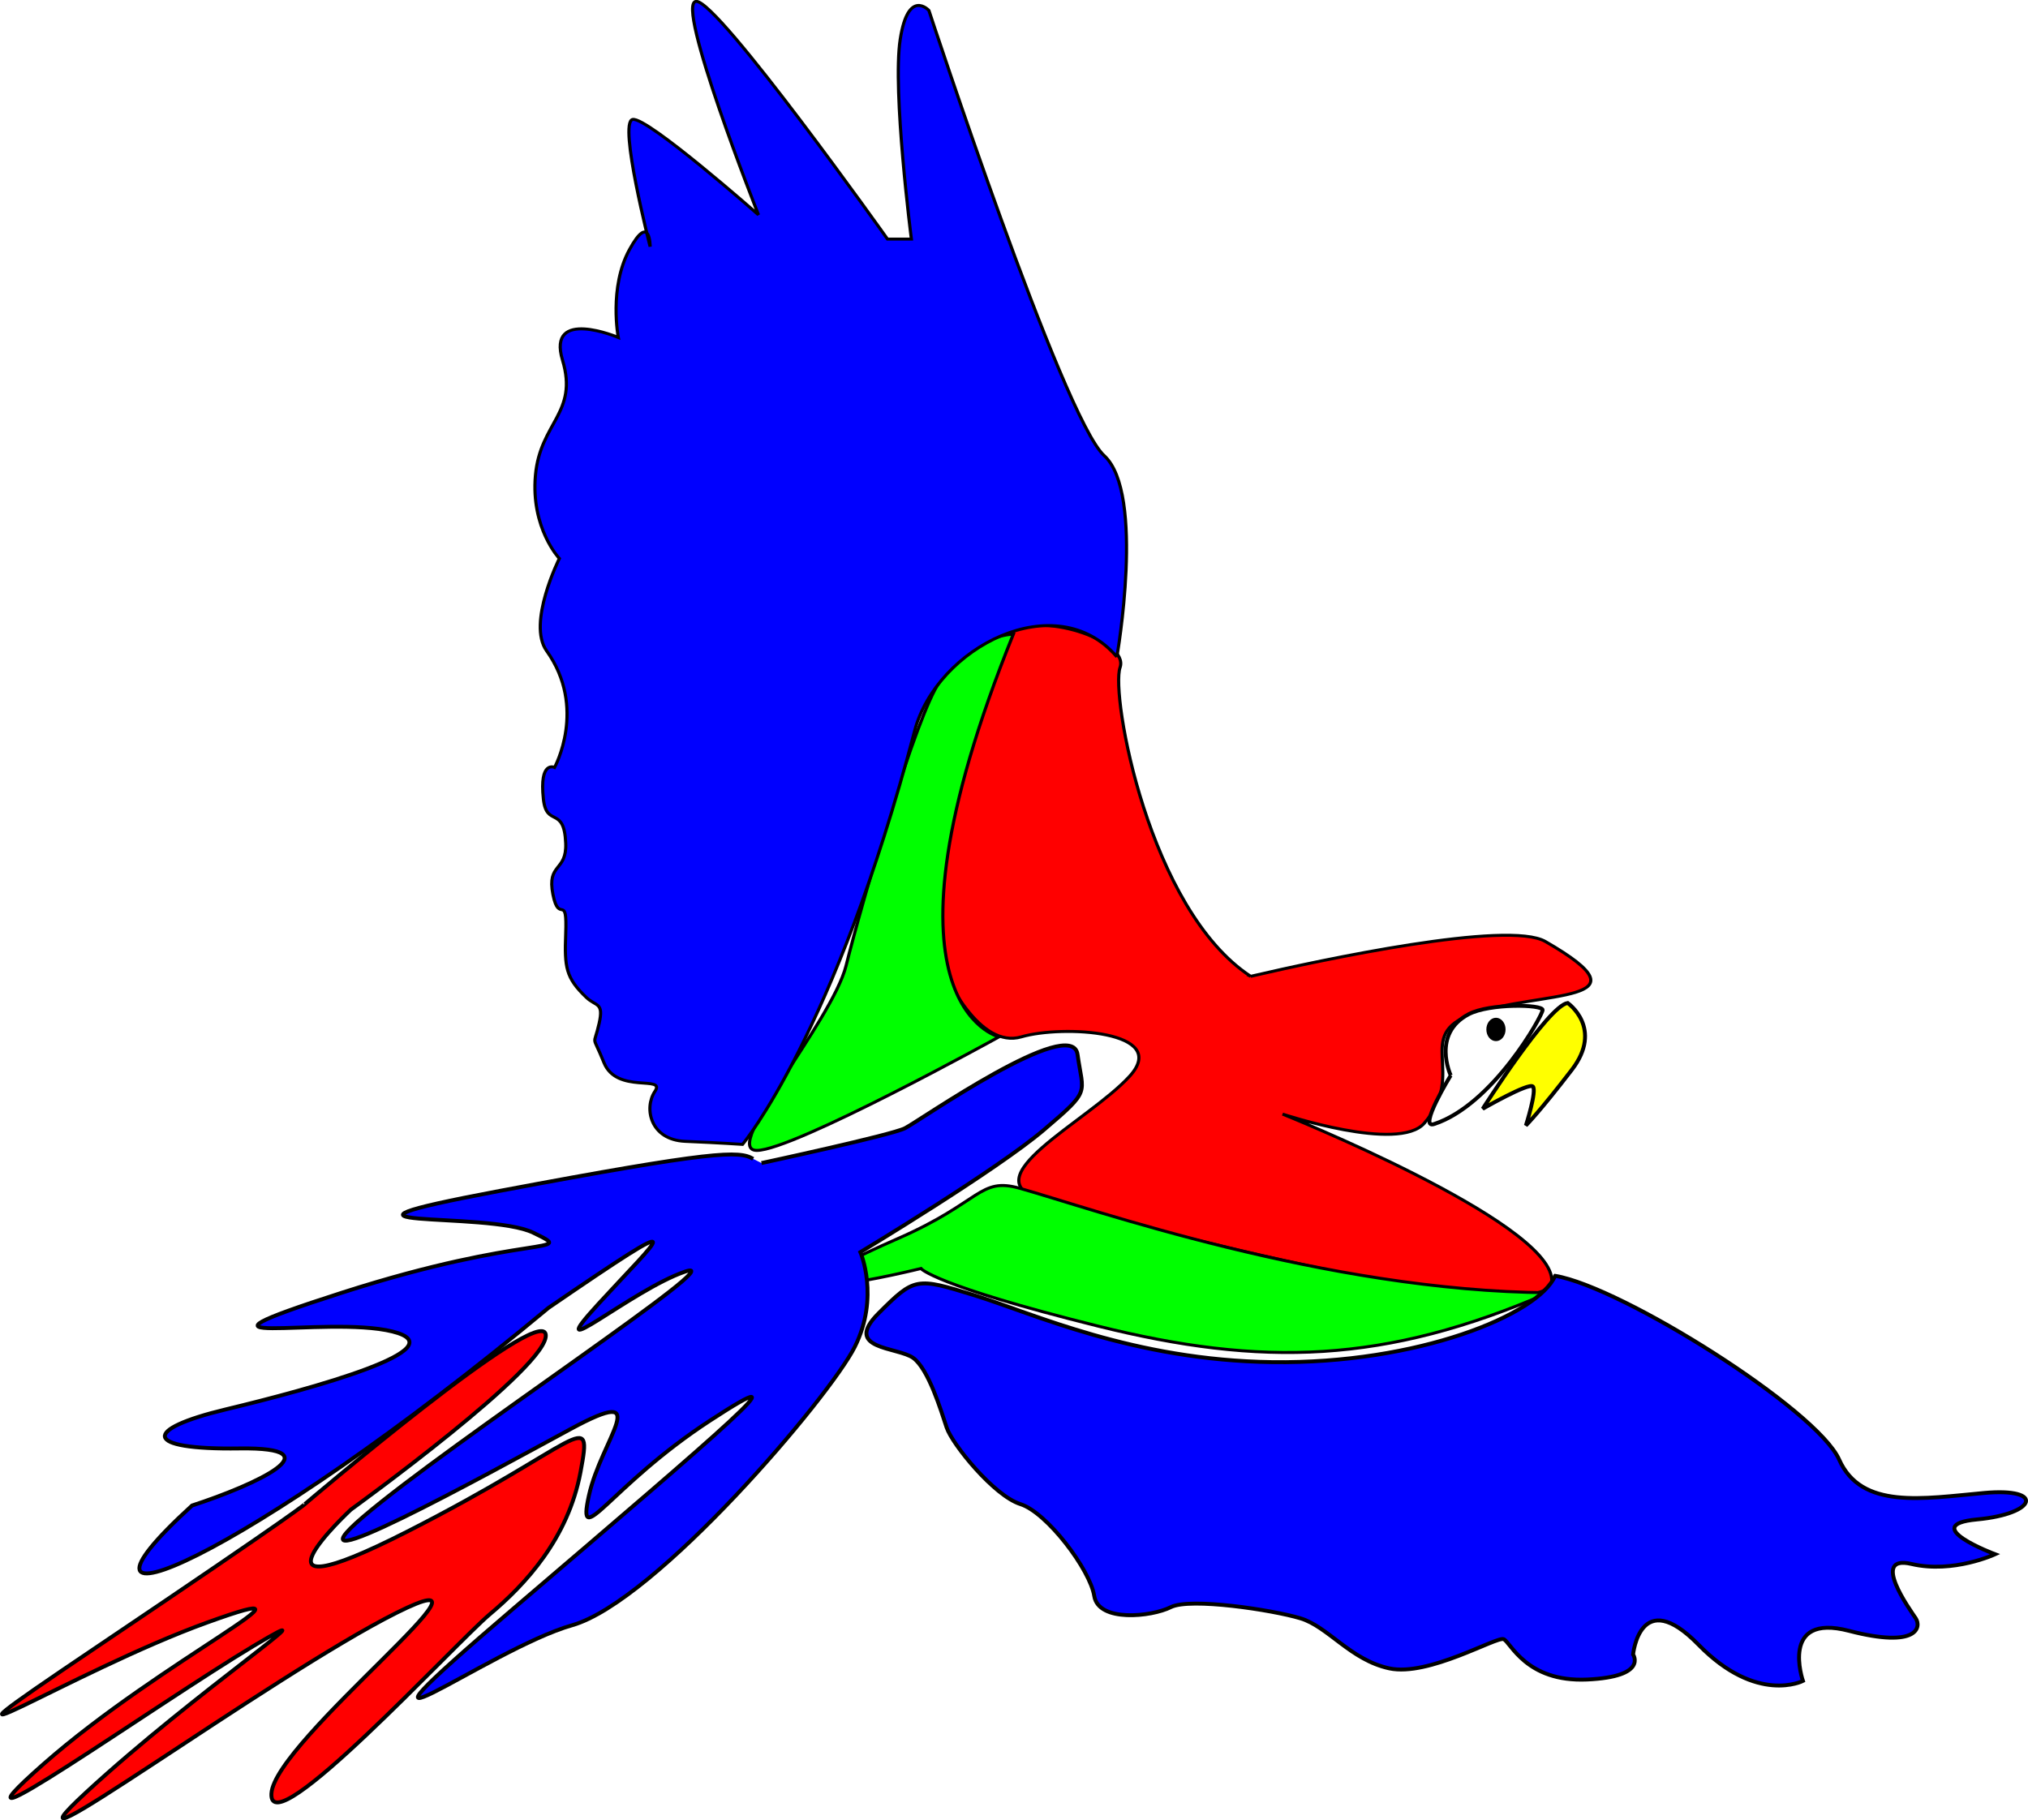
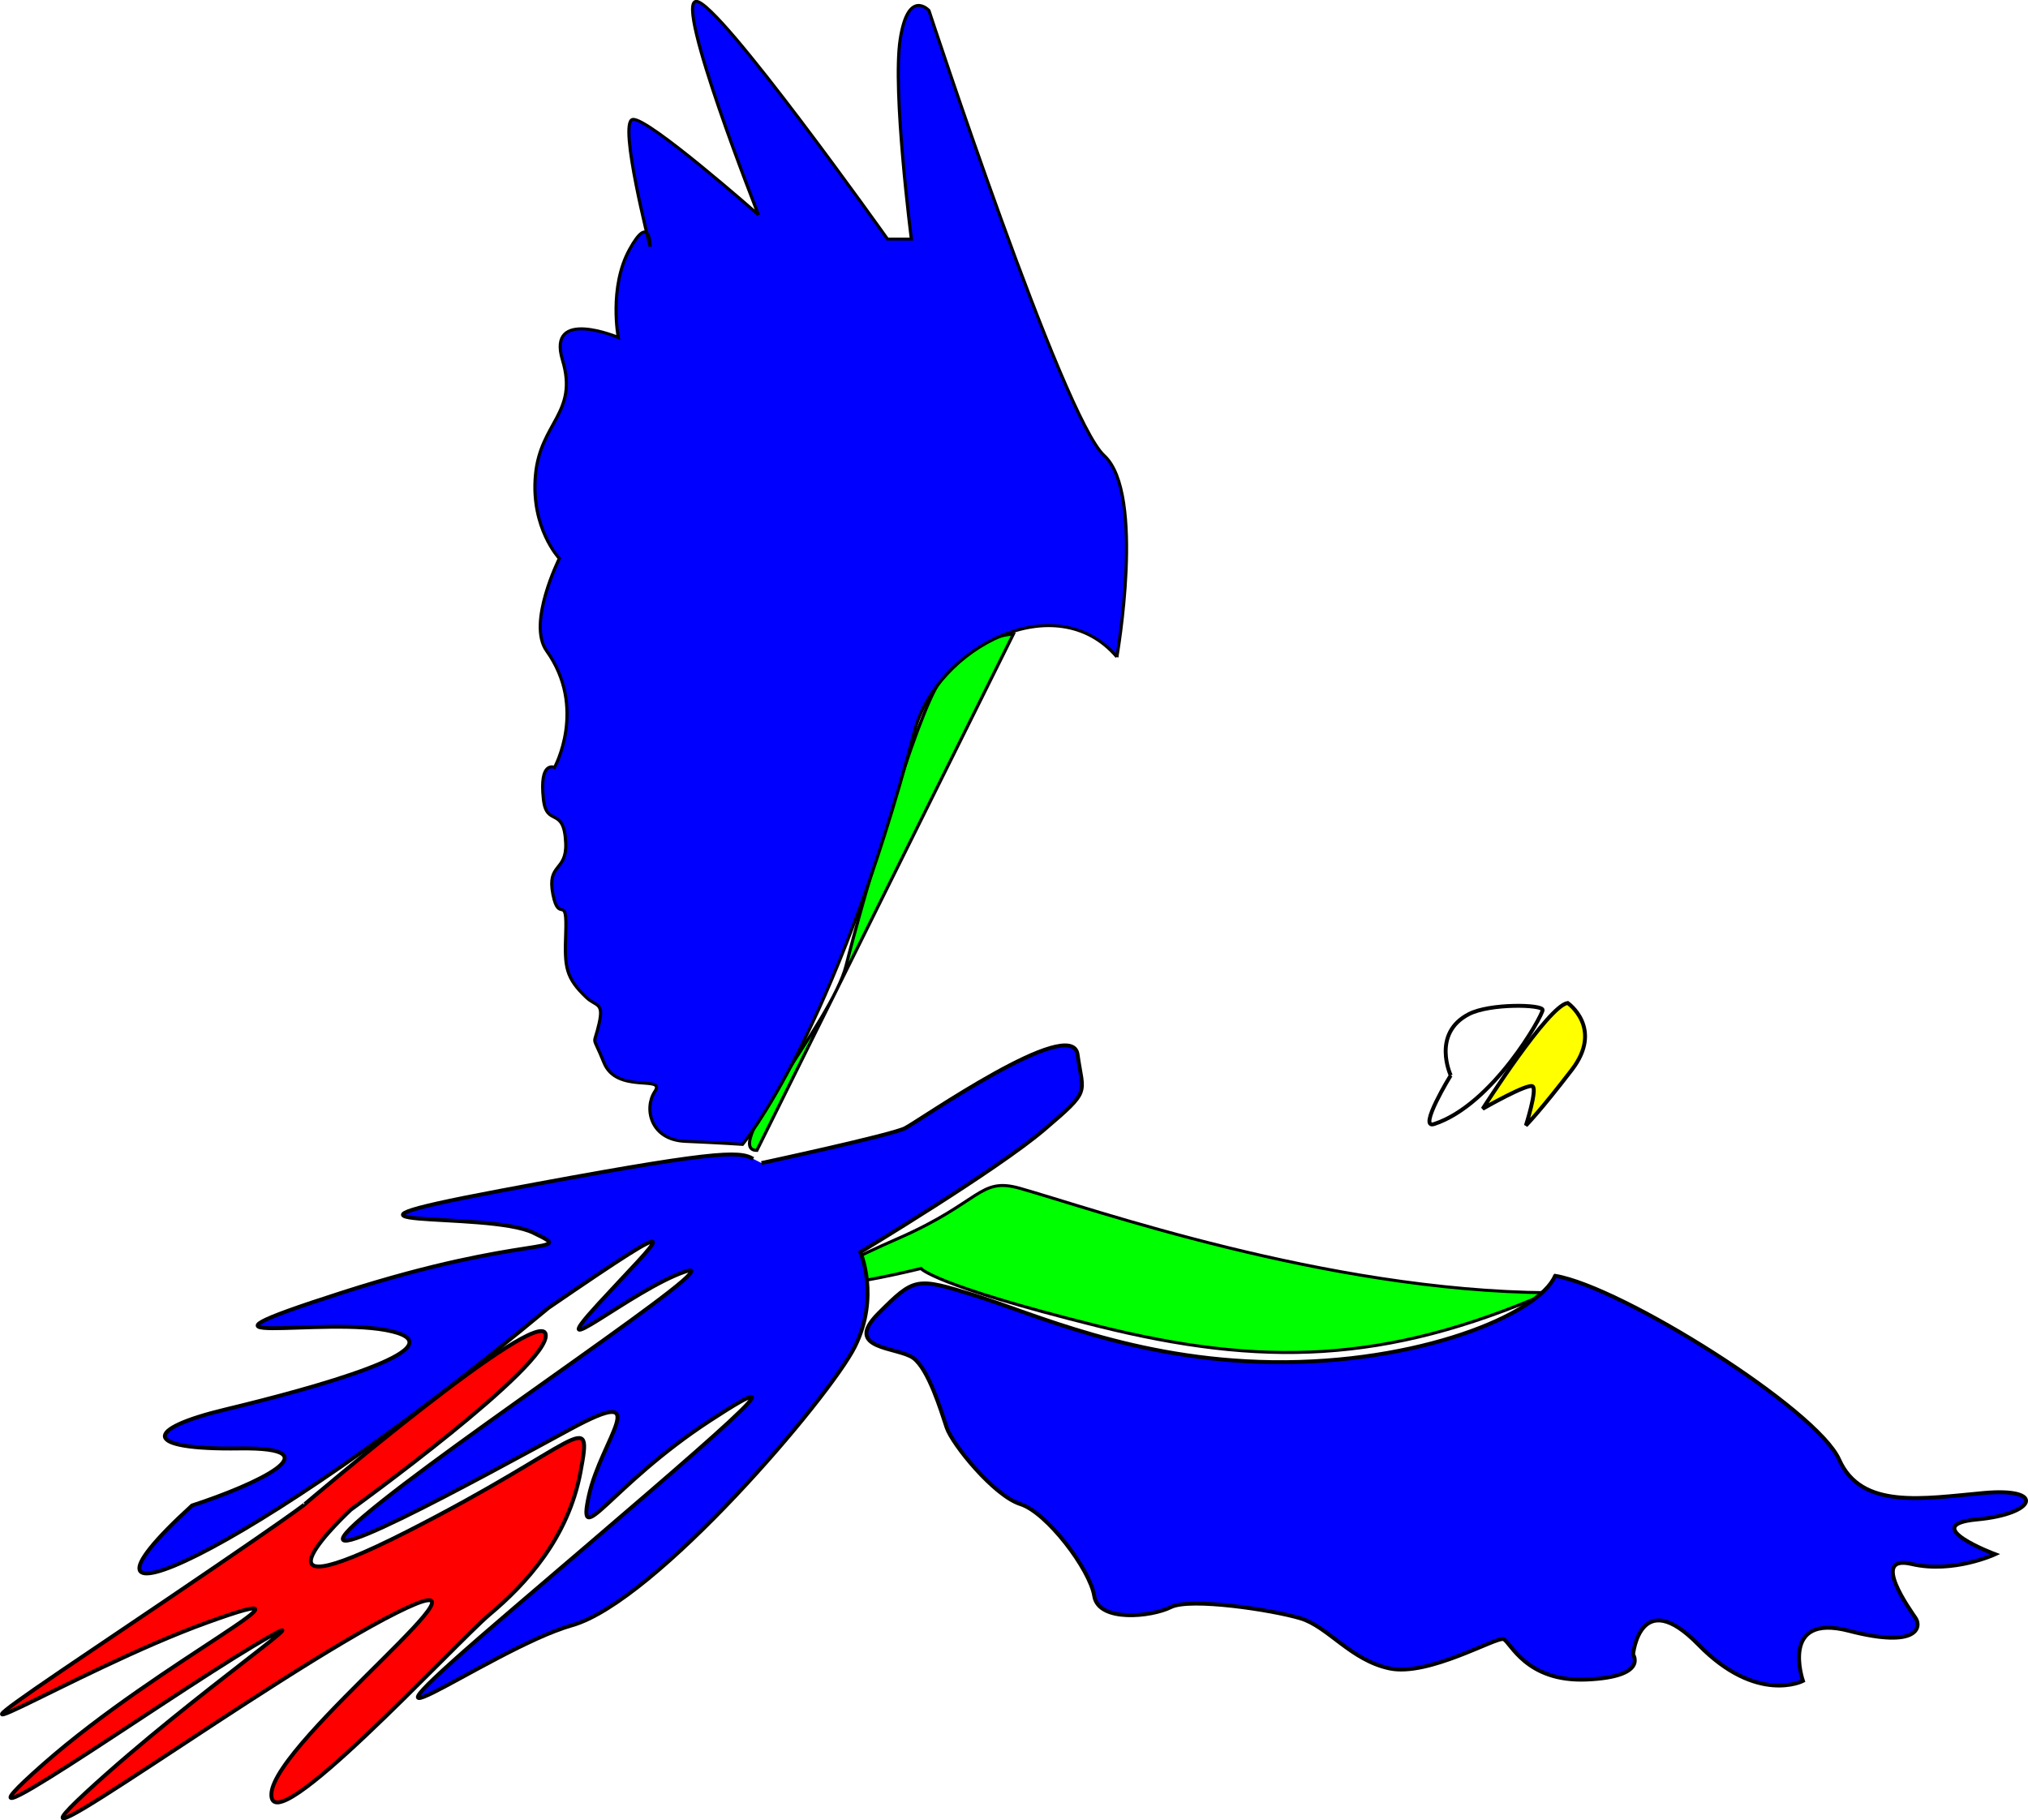
<svg xmlns="http://www.w3.org/2000/svg" xmlns:ns1="http://sodipodi.sourceforge.net/DTD/sodipodi-0.dtd" xmlns:ns2="http://www.inkscape.org/namespaces/inkscape" id="svg2" ns1:docname="_svgclean2.svg" viewBox="0 0 520.2 466.99" version="1.1" ns2:version="0.48.3.1 r9886">
  <defs id="defs4">
    <filter id="filter3310-4" ns2:menu="Blurs" width="1" y="0" x="0" ns2:menu-tooltip="Edges are partly feathered out" height="1" ns2:label="Apparition" color-interpolation-filters="sRGB">
      <feMorphology id="feMorphology3312-0" result="result0" radius="4" in="SourceGraphic" />
      <feGaussianBlur id="feGaussianBlur3314-9" result="result91" stdDeviation="8" in="result0" />
      <feComposite id="feComposite3316-4" operator="in" in2="result91" in="SourceGraphic" />
    </filter>
    <filter id="filter3296-8" ns2:menu="Blurs" width="1" y="0" x="0" ns2:menu-tooltip="Edges are partly feathered out" height="1" ns2:label="Apparition" color-interpolation-filters="sRGB">
      <feMorphology id="feMorphology3298-8" result="result0" radius="4" in="SourceGraphic" />
      <feGaussianBlur id="feGaussianBlur3300-2" result="result91" stdDeviation="8" in="result0" />
      <feComposite id="feComposite3302-4" operator="in" in2="result91" in="SourceGraphic" />
    </filter>
    <filter id="filter3288-5" ns2:menu="Blurs" width="1" y="0" x="0" ns2:menu-tooltip="Edges are partly feathered out" height="1" ns2:label="Apparition" color-interpolation-filters="sRGB">
      <feMorphology id="feMorphology3290-5" result="result0" radius="4" in="SourceGraphic" />
      <feGaussianBlur id="feGaussianBlur3292-1" result="result91" stdDeviation="8" in="result0" />
      <feComposite id="feComposite3294-7" operator="in" in2="result91" in="SourceGraphic" />
    </filter>
    <filter id="filter3280-1" ns2:menu="Blurs" width="1" y="0" x="0" ns2:menu-tooltip="Edges are partly feathered out" height="1" ns2:label="Apparition" color-interpolation-filters="sRGB">
      <feMorphology id="feMorphology3282-1" result="result0" radius="4" in="SourceGraphic" />
      <feGaussianBlur id="feGaussianBlur3284-5" result="result91" stdDeviation="8" in="result0" />
      <feComposite id="feComposite3286-2" operator="in" in2="result91" in="SourceGraphic" />
    </filter>
  </defs>
  <ns1:namedview id="base" bordercolor="#666666" ns2:pageshadow="2" ns2:window-y="0" pagecolor="#ffffff" ns2:window-maximized="0" ns2:zoom="0.7" ns2:window-x="0" ns2:window-height="645" showgrid="false" borderopacity="1.0" ns2:current-layer="layer1" ns2:cx="202.67299" ns2:cy="109.54907" ns2:window-width="674" ns2:pageopacity="0.0" ns2:document-units="px" />
  <g id="layer1" ns2:label="Capa 1" ns2:groupmode="layer" transform="translate(-106.81 -187.9)">
-     <path id="path3266" style="filter:url(#filter3288-5);stroke:#000000;stroke-width:1px;fill:#ff0000" d="m473.84 706.53c-32.33-22.22-44.45-93.94-41.42-103.04 3.03-9.091-26.264-19.193-35.355-11.112-9.091 8.081-26.264 94.954-23.234 105.06 3.03 10.102 14.142 33.335 27.274 29.294 13.132-4.041 47.477-2.02 34.345 13.132s-51.518 34.345-27.274 41.416c24.244 7.071 162.49 46.022 161.12 26.264-1.365-19.651-85.358-55.053-85.358-55.053s36.861 12.92 44.952 3.03c13.637-16.668-3.542-29.426 15.152-36.366 21.863-8.116 57.905-3.241 23.234-24.244-11.845-7.175-70.711 6.061-93.439 11.617z" ns1:nodetypes="cssssssscsssc" ns2:connector-curvature="0" transform="matrix(.809 0 0 .769 44.288 -104.94)" />
-     <path id="path3268" style="filter:url(#filter3296-8);stroke:#000000;stroke-width:1px;fill:#00ff00" d="m398.58 592.38s-12.627 0-23.234 15.657c-7.627 11.259-24.749 73.741-29.8 94.954-4.447 18.677-39.901 61.619-28.284 61.619s76.772-37.881 76.772-37.881-42.931-10.607 4.546-134.35z" ns1:nodetypes="cssscc" ns2:connector-curvature="0" transform="matrix(.809 0 0 .769 44.288 -104.94)" />
+     <path id="path3268" style="filter:url(#filter3296-8);stroke:#000000;stroke-width:1px;fill:#00ff00" d="m398.58 592.38s-12.627 0-23.234 15.657c-7.627 11.259-24.749 73.741-29.8 94.954-4.447 18.677-39.901 61.619-28.284 61.619z" ns1:nodetypes="cssscc" ns2:connector-curvature="0" transform="matrix(.809 0 0 .769 44.288 -104.94)" />
    <path id="path3272" style="filter:url(#filter3310-4);stroke:#000000;stroke-width:1px;fill:#00ff00" d="m568.29 812.09c-52.023 23.739-90.914 24.749-142.94 11.112-52.023-13.637-56.063-19.193-56.063-19.193s-66.137 17.159-7.071-10.102c26.264-12.122 25.598-20.446 38.386-16.668 22.223 6.566 96.975 34.345 167.69 34.85z" ns1:nodetypes="cscssc" ns2:connector-curvature="0" transform="matrix(.809 0 0 .769 44.288 -104.94)" />
    <path id="path3276" style="filter:url(#filter3280-1);stroke:#000000;stroke-width:1px;fill:#0000ff" d="m431.41 599.96s9.091-54.548-4.041-67.175-55.558-148.49-55.558-148.49-6.566-7.576-9.091 9.596c-2.525 17.173 3.535 66.67 3.535 66.67h-7.576s-53.538-79.297-60.609-79.297c-7.071 0 19.698 71.216 19.698 71.216s-35.355-32.83-39.901-31.82c-4.546 1.01 5.556 42.426 5.556 42.426s0-11.617-6.566 1.01-3.535 29.294-3.535 29.294-22.728-10.102-17.678 7.576c5.051 17.678-7.071 20.708-8.586 38.386s7.576 27.779 7.576 27.779-10.277 21.613-4.041 30.81c12.919 19.052 2.525 38.891 2.525 38.891s-4.914-2.492-3.535 10.607c1.01 9.596 6.566 2.02 7.071 14.647 0.386 9.642-6.061 6.566-4.041 17.173 1.939 10.18 4.546-1.01 4.041 13.132-0.395 11.07-0.019 14.628 6.566 21.213 3.03 3.03 5.556 1.515 4.041 8.586-1.802 8.41-2.358 2.965 1.515 13.132 4.041 10.607 19.698 4.041 16.162 9.596-3.535 5.556-1.515 16.162 9.596 16.668 11.112 0.505 18.183 1.01 18.183 1.01s29.294-36.871 54.548-137.89c7.017-28.067 44.952-48.487 64.145-24.749z" ns1:nodetypes="cscsccscscscsscscssssssssscsc" ns2:connector-curvature="0" transform="matrix(.809 0 0 .769 44.288 -104.94)" />
    <path id="path3136" ns2:connector-curvature="0" ns1:nodetypes="cssscssscscssssssssssssc" style="stroke:#000000;stroke-width:1px;fill:#0000ff" d="m505.71 515.22c17.143 2.857 67.143 34.286 72.857 47.143 5.714 12.857 21.429 10 37.143 8.571s13.571 5.357-1.786 6.786 4.643 8.929 4.643 8.929-10.714 5-21.429 2.5c-10.714-2.5-0.357 11.786 1.071 13.929 1.429 2.143 0.714 7.857-17.143 3.214-17.857-4.643-11.786 12.857-11.786 12.857s-11.786 6.071-26.786-9.286-16.786 2.5-16.786 2.5 3.929 5.714-11.786 6.429c-15.714 0.714-19.643-9.643-21.429-10.357-1.786-0.714-19.286 9.643-29.286 7.5s-15.714-10.714-22.857-12.857c-7.143-2.143-28.214-5.357-33.214-2.857s-18.571 3.929-19.643-2.857c-1.071-6.786-12.143-21.429-18.929-23.571-6.786-2.143-17.5-15.357-18.929-19.643-1.429-4.286-4.643-15-8.571-17.857-3.929-2.857-18.214-2.143-8.929-11.429 9.286-9.286 9.643-9.286 24.643-4.643 15 4.643 40.773 16.671 76.429 17.143 37.249 0.493 68.214-12.143 72.5-22.143z" />
    <path id="path3138" ns2:connector-curvature="0" ns1:nodetypes="cssscsssssssssccssssssc" style="stroke:#000000;stroke-width:1px;fill:#0000ff" d="m302.14 486.29s33.214-7.143 36.786-8.929c3.571-1.786 42.857-29.286 44.286-18.929 1.429 10.357 3.571 8.929-8.571 19.286-12.14 10.36-47.14 31.43-47.14 31.43s5 11.429-1.429 24.286-51.071 65.357-72.5 71.429c-21.429 6.071-68.571 41.429-14.643-4.643 53.929-46.071 75.714-64.643 50-47.857s-34.286 33.929-31.071 19.286c3.21-14.64 17.14-28.93-4.65-17.14-21.78 11.78-75.35 41.42-53.21 22.5 22.143-18.929 96.071-67.5 82.5-62.857-13.571 4.643-37.857 25.357-22.143 8.214s25.714-25.357-12.857 1.071c-78.269 65.158-131.08 86.892-91.429 50.714 16.429-5.357 37.143-15 12.143-14.643-25 0.357-24.727-4.924-3.571-10 22.359-5.365 60-15.714 42.857-20-17.143-4.286-60.714 5.357-12.857-10 47.86-15.36 60.72-9.65 48.93-15.36-11.78-5.72-63.57-0.36-8.57-10.72 55-10.357 61.429-10.357 65-8.214" />
    <path id="path3140" style="stroke:#000000;stroke-width:1px;fill:#ff0000" ns2:connector-curvature="0" d="m185 573.79s60.357-51.429 61.786-43.571c1.429 7.857-50 45-50 45s-30.714 28.571 14.286 5.714 47.857-32.5 44.643-15.357c-3.214 17.143-14.286 28.929-23.214 36.429-8.929 7.5-56.786 59.643-56.071 46.071 0.714-13.571 64.286-62.5 32.143-46.429s-107.5 71.786-79.643 46.071c27.857-25.714 66.786-51.786 42.857-37.5s-84.286 57.143-53.929 30.357 76.786-48.929 42.143-36.429-82.143 42.5-28.571 6.429c53.57-36.07 53.57-36.79 53.57-36.79z" />
    <path id="path3142" ns2:connector-curvature="0" ns1:nodetypes="csssc" style="stroke:#000000;stroke-width:1px;fill:#ffffff" d="m478.93 463.79s-8.5 13.872-4.286 12.5c15.12-4.92 27.86-27.86 27.86-29.28 0-1.429-13.529-1.728-18.929 1.071-9.643 5-4.643 15.714-4.643 15.714z" />
-     <path id="path3144" ns1:rx="1.9642857" ns1:ry="2.5" style="stroke:#000000;fill:#000000" ns1:type="arc" d="m523.93 629.15c0 1.381-0.879 2.5-1.964 2.5-1.085 0-1.964-1.119-1.964-2.5s0.879-2.5 1.964-2.5c1.085 0 1.964 1.119 1.964 2.5z" transform="translate(-31.429,-177.14)" ns1:cy="629.14789" ns1:cx="521.96429" />
    <path id="path3146" style="stroke:#000000;stroke-width:1px;fill:#ffff00" ns2:connector-curvature="0" d="m508.93 445.22s9.286 6.429 1.071 17.143-11.786 14.286-11.786 14.286 2.857-8.929 1.786-10-12.857 5.714-12.857 5.714 16.786-26.429 21.786-27.143z" />
  </g>
</svg>